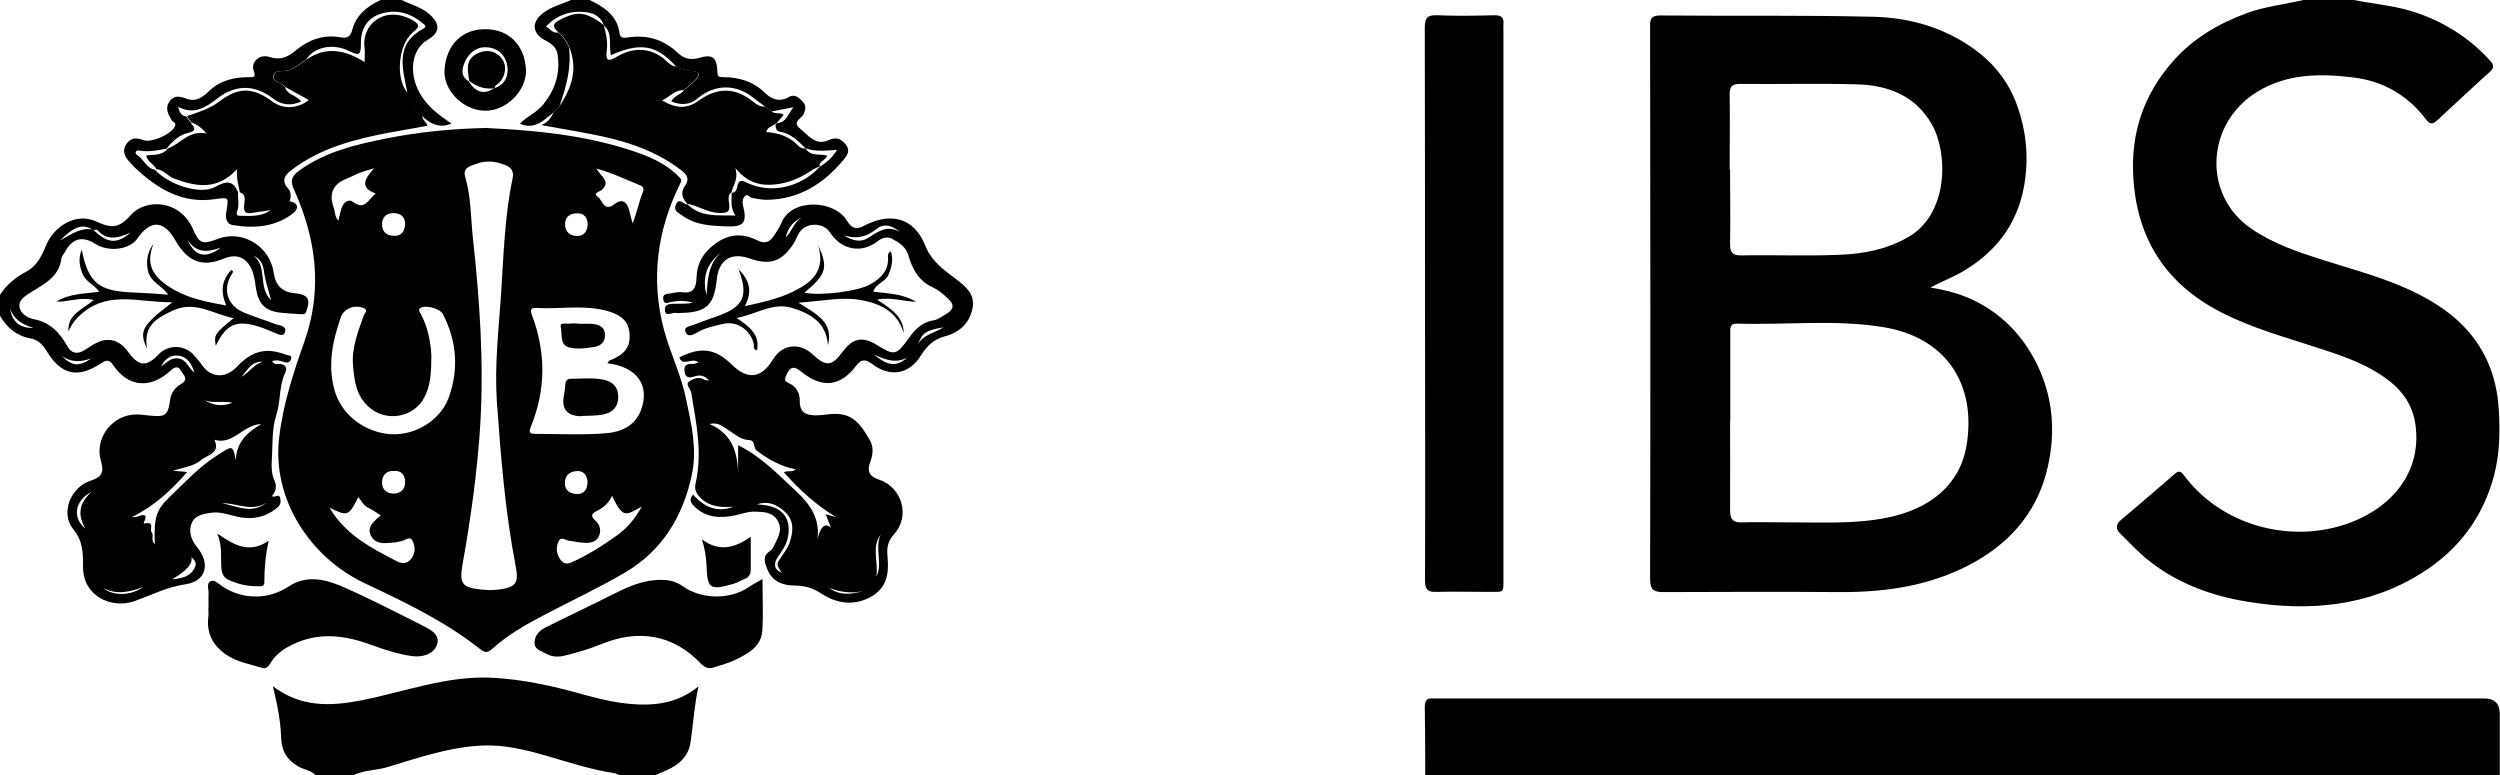
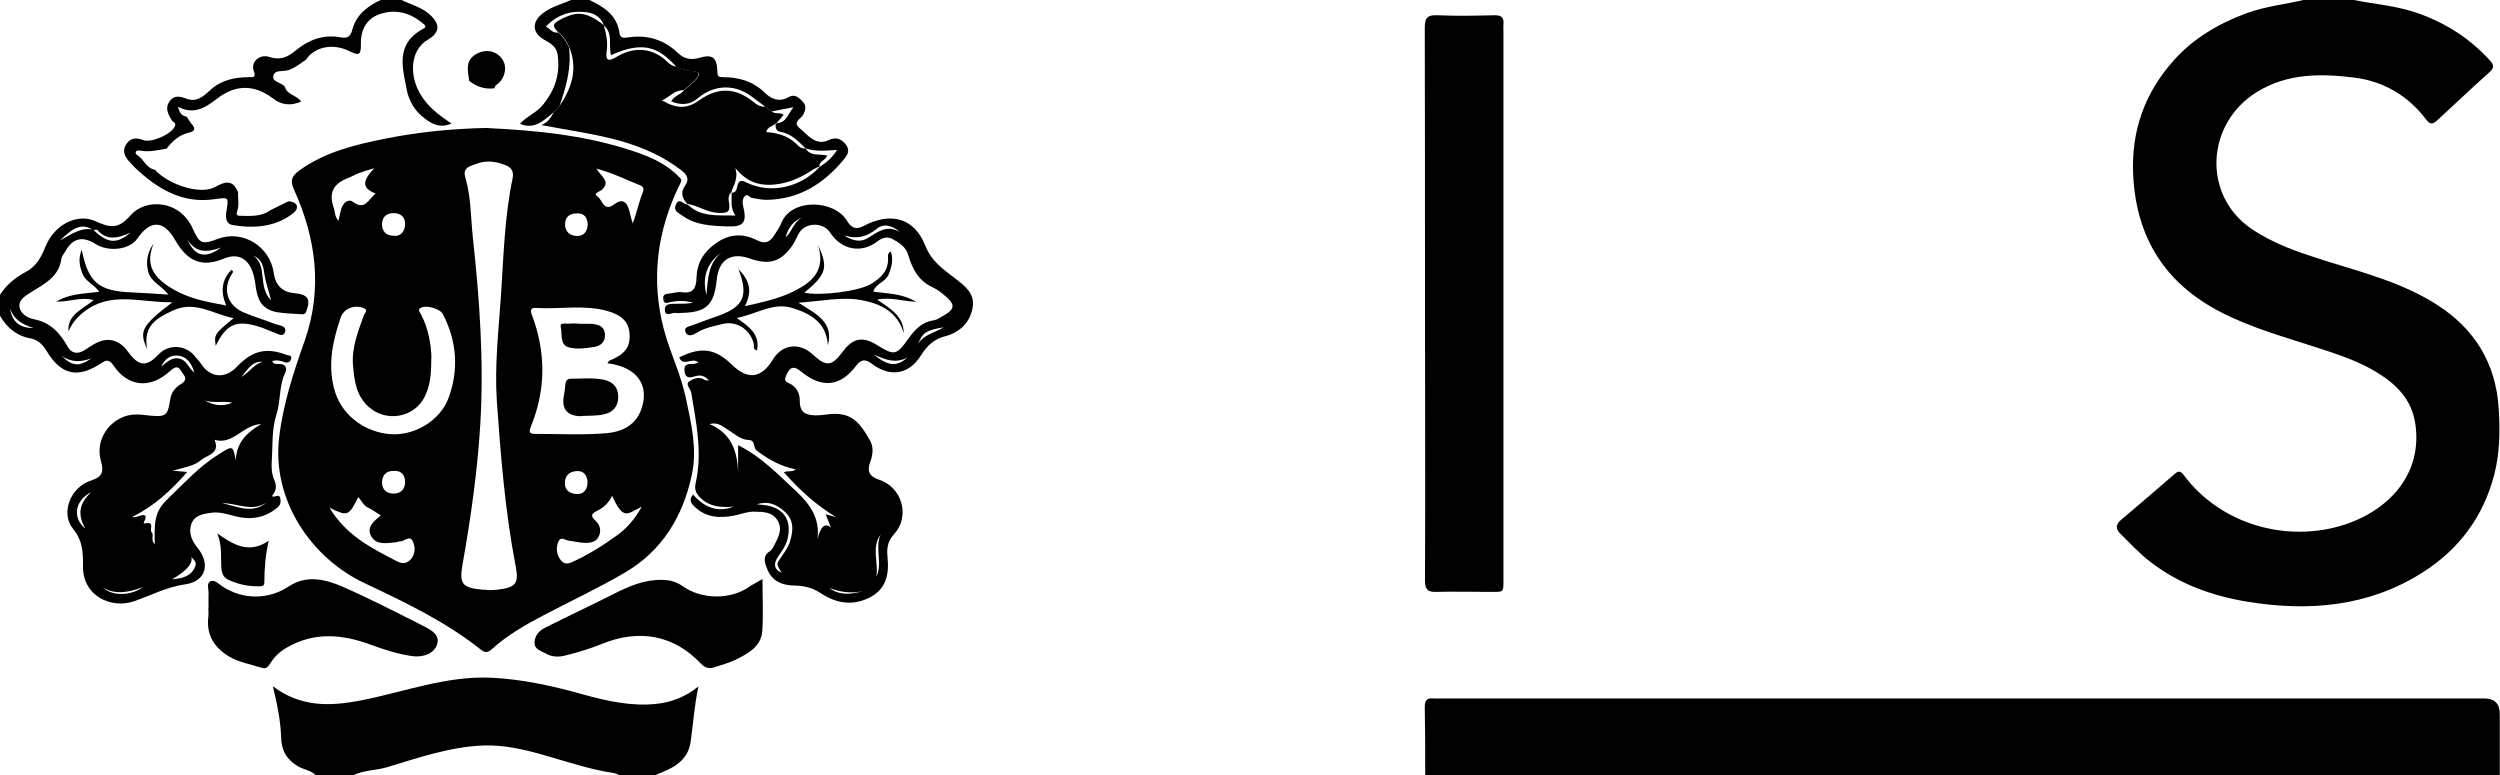
<svg xmlns="http://www.w3.org/2000/svg" id="Layer_2" viewBox="0 0 114.72 35.58">
  <g id="Layer_1-2">
    <path d="M108.01,0c1,.2,2.03.27,3.01.63,1.27.46,2.36,1.17,3.26,2.17.17.19.17.33-.05.52-.81.72-1.6,1.48-2.4,2.21-.16.14-.3.22-.48-.02-.83-1.11-1.96-1.78-3.32-1.95-1.54-.19-3.08-.2-4.48.67-2.32,1.45-2.5,4.71-.25,6.26,1.02.7,2.16,1.08,3.32,1.45,1.78.56,3.61,1.02,5.2,2.04,1.73,1.1,2.71,2.69,2.84,4.76.07,1.03.05,2.06-.21,3.07-.51,1.92-1.62,3.41-3.3,4.47-2.48,1.57-5.22,1.79-8.03,1.33-1.59-.26-3.1-.8-4.41-1.8-.53-.4-.96-.88-1.43-1.34-.2-.2-.2-.41.06-.62.82-.69,1.63-1.39,2.44-2.09.15-.13.25-.19.42.03,1.73,2.33,4.83,3.13,7.4,2.28,2.12-.7,3.58-2.4,3.23-4.65-.17-1.09-.86-1.78-1.74-2.32-.83-.51-1.75-.82-2.68-1.12-1.52-.5-3.08-.92-4.51-1.66-2.53-1.31-3.86-3.38-4.01-6.25-.11-2.04.52-3.8,1.86-5.3.9-1.01,2.06-1.69,3.33-2.16.87-.32,1.78-.41,2.67-.62h2.24Z" />
    <path d="M65.4,35.58c0-1.05,0-2.09-.02-3.14,0-.31.11-.42.4-.39.11.01.21,0,.32,0,15.96,0,31.93,0,47.89,0q.72,0,.72.71c0,.94,0,1.88,0,2.82h-49.32Z" />
    <path d="M0,13.53c.29-.46.72-.81,1.18-1.05.51-.27.71-.69.91-1.17.39-.97,1.42-1.55,2.29-1.16.67.3,1.04.39,1.62-.28.67-.76,2.24-.73,2.85.63.31.7.43.73,1.15.46,1.13-.43,2.39.34,2.56,1.56q.12.85.92.93c.66.06.79.26.57.85-.04.1-.1.13-.2.12-.37-.03-.75-.03-1.11-.09-.6-.1-.88-.43-.98-1.02-.04-.26-.07-.53-.15-.78-.21-.66-.68-.93-1.32-.67-.94.39-1.64.23-2.25-.84-.53-.93-1.14-.94-1.74-.07-.35.51-1.32.63-1.93.24-.58-.37-1.04-.26-1.37.34-.06.11-.16.21-.18.32-.1.84-.77,1.17-1.38,1.55-.25.16-.57.34-.55.64.02.34.36.55.67.61.75.14,1.19.63,1.54,1.25.16.29.42.37.72.2.23-.13.44-.3.68-.4.51-.23,1.01-.06,1.35.41.51.71.86.75,1.43.15.47-.49,1.26-.44,1.68.11.09.11.19.21.27.33.42.64,1.1.7,1.64.13.71-.75,1.36-.9,2.29-.54.09.03.24,0,.2.17-.04.14-.14.21-.29.16-.19-.06-.37-.12-.58-.05.07.18.24.12.35.13.29.02.34.21.25.4-.3.62-.2,1.31-.41,1.94-.22.68-.16,1.4-.21,2.11-.02.29,0,.63.12.89.13.3.07.5-.11.72.12.11.32-.14.38.1.04.17.01.31-.13.43-.56.47-1.2.58-1.89.41-.38-.09-.75-.23-1.15-.17-.37.05-.77.11-.91.52-.14.4.03.78.28,1.08.6.74.4,1.54-.54,1.68-.86.12-1.59.51-2.37.78-1.03.36-2.36-.23-2.34-1.6,0-.62,0-1.16-.45-1.71-.6-.73-.13-1.93.82-2.23.53-.17.59-.42.45-.9-.31-1.06.55-2.15,1.65-2.13.19,0,.39.03.58.05.75.07.84.01.95-.74.05-.34.25-.56.5-.71.38-.23.09-.43,0-.6-.15-.28-.33-.15-.51.01-.91.83-1.93.73-2.6-.27-.19-.29-.35-.23-.56-.09-1.08.71-1.83.54-2.5-.56-.18-.29-.38-.52-.77-.59-.62-.11-1.07-.5-1.38-1.05v-.96ZM4.27,10.55c-.47-.29-.84-.19-1.52.49.56-.32.99-.62,1.53-.5.64.63,1.08.68,1.71.13-.59.28-1.09.37-1.52-.11-.03-.04-.13,0-.2-.01ZM10.82,21.18c0-.84.49-1.33,1.17-1.72-.83.02-1.29.98-2.15.72.29.64-.35.7-.61.93-.32.28-.78.33-1.3.49.27.02.41.04.66.06-.74.84-1.49,1.55-2.54,2.07.3.03.45-.17.62-.06.07.14-.17.38-.03.35.49-.11.2.29.32.41.12.13-.06.37.14.54-.03-1.22.04-1.55.69-2.17.7-.67,1.35-1.38,2.18-1.91.73-.46.71-.49.86.29ZM12.24,23.06c-.68.45-1.37.02-2.05.03.69.14,1.38.52,2.05-.03ZM4.19,22.58c-.78.4-.87,1.2-.27,1.68-.35-.6-.33-1.13.27-1.68ZM8.6,10.98c.32.78.82.92,1.54.38-.66.24-1.18.24-1.54-.38ZM7.41,16.81c.26-.19.47-.44.84-.35.32.08.4.43.67.64-.13-.42-.32-.73-.75-.78-.37-.04-.61.17-.77.49ZM12.44,13.77c-.12-.45-.24-.8-.3-1.15-.05-.37-.1-.71-.5-.88.65.49.18,1.41.79,2.03ZM4.72,26.97c.46.39,1.26.38,1.85-.03-.61.22-1.22.38-1.85.03ZM7.9,26.58c.53-.04.89-.16,1.06-.59.06-.15,0-.25-.18-.43q.12.44-.88,1.02ZM4.2,16.44c-.47.18-.93.2-1.37-.11.48.48.8.51,1.37.11ZM12.05,16.6c-.53-.03-.7.41-.98.7.36-.2.57-.58.98-.7ZM.46,14.16c.1.6.43.9,1.08.89-.54-.16-.91-.41-1.08-.89ZM9.39,18.37c.38.22.78.31,1.28.11-.47-.1-.88.04-1.28-.11Z" />
    <path d="M14.49,35.58c-.21-.23-.53-.26-.79-.4-.54-.31-.78-.73-.8-1.33-.02-.77-.18-1.53-.38-2.36,1.3.98,2.64.92,4.05.65,1.99-.39,3.92-1.14,5.99-1.04,1.44.07,2.82.38,4.21.77,1.09.3,2.2.55,3.35.43.7-.08,1.32-.31,1.93-.8-.19.88-.24,1.72-.36,2.55-.09.65-.53,1.05-1.11,1.3-.18.08-.36.16-.53.23h-1.6c-.08-.03-.16-.08-.25-.1-1.09-.16-2.12-.51-3.17-.81-.93-.27-1.9-.5-2.87-.46-1.51.06-2.95.56-4.38.99-.52.16-1.09.13-1.58.38h-1.7Z" />
    <path d="M25.39,5.17c-.44.35-.85.8-1.53.51.31-.35.78-.51,1.08-.9.54-.68.77-1.4.65-2.26-.05-.37-.31-.53-.59-.68-.61-.33-.61-.86-.04-1.27.38-.28.83-.38,1.24-.57h.85c.67.32,1.27.7,1.38,1.53.03.23.2.21.37.19.9-.14,1.66.09,2.33.73.24.23.56.32.94.21.63-.19.83-.03.85.64,0,.2.06.24.24.24.73,0,1.38.18,1.93.71.29.29.67.46,1.11.2.28-.16.48.05.64.22.17.17.13.37.02.59-.1.19-.51.34-.17.62.38.31.73.82,1.31.56.34-.15.54-.11.78.15.26.3.12.51-.07.74-.92,1.11-2.05,1.82-3.53,1.84-.23,0-.46-.05-.68-.09-.11-.02-.19-.21-.32-.08-.11.12-.12.27-.08.45.19.77.03.97-.76.94-.7-.03-1.41-.05-2.02-.49-.19-.14-.44-.22-.3-.52.16-.35.35.03.53,0,0,0-.02-.02-.02-.02.61.62,1.38.51,2.22.53-.27-.38-.15-.73-.18-1.07v.02c.18.02.23-.13.26-.27.06-.34.22-.3.46-.18,1.09.52,2.46.21,3.33-.74l-.02.02c.3-.2.58-.41.81-.79-.53.03-1,.09-1.45-.08l.02.02c-.35-.33-.66-.69-1.17-.77-.19-.03-.23-.19-.22-.36.02-.01.04-.03.06-.04.45-.02.52-.45.76-.73l-.99.19c-.1-.07-.2-.14-.3-.21-.18-.14-.37-.27-.55-.41-.78-.64-1.77-.64-2.55.02-.37.31-.77.33-1.22.14.15-.27.43-.3.58-.5.18-.16.39-.31.55-.49.16-.18.26-.37-.15-.39-.24-.01-.48-.11-.71-.17-.76-.83-1.43-1.3-3.03-.57-.13-.46.11-1-.34-1.37l.02.02c-.13-.38-.42-.57-.81-.62-.73-.09-1.35.12-1.86.66.2.1.31.32.56.27.23.18.37.42.5.68.12.94-.13,1.81-.43,2.68-.09.11-.18.21-.28.32Z" />
    <path d="M13.28,9.24c.43.06.43.34.18.54-.82.64-1.79.71-2.77.55-.33-.05-.35-.36-.3-.64.11-.66.11-.64-.54-.55-1.49.22-2.63-.48-3.65-1.44-.1-.1-.19-.21-.29-.31-.22-.25-.31-.51-.09-.81.21-.28.47-.26.76-.15.38.14,1.35-.3,1.46-.67.04-.14-.11-.16-.16-.24-.16-.27-.31-.54-.12-.84.2-.32.49-.27.8-.15.46.18.79-.12,1.08-.39.51-.47,1.11-.59,1.76-.6.23,0,.36.04.24-.3-.14-.4.28-.77.71-.63.51.17.85.02,1.24-.31.57-.47,1.25-.73,2.02-.59.31.06.47,0,.56-.36.18-.67.69-1.07,1.3-1.35h.96c.42.21.89.32,1.26.64.52.45.52.85-.07,1.19-.74.43-.87,1.52-.37,2.42.34.62.87,1.02,1.47,1.42-.6.25-.99-.03-1.37-.35-.33-.28-.53-.64-.65-1.04-.21-1.1-.62-2.25.74-2.97.16-.09.04-.18-.04-.24-.58-.49-1.26-.67-1.98-.42-.62.21-.88.76-.86,1.38.01.53-.11.52-.54.31-.77-.38-1.61-.17-1.97.39-.26.18-.5.38-.82.49-.24.08-.63-.04-.69.27-.05.3.41.28.54.51.1.36.53.36.74.66-.47.21-.91.16-1.29-.14-.85-.65-1.72-.65-2.56,0-.52.4-1.05.77-1.8.38.07.28.17.42.39.45.07.1.14.21.21.31.17.19.25.35-.11.43-.45.1-.76.4-1.03.75l.02-.02c-.41.07-.82.17-1.24.09-.21-.04-.23.14-.12.2.31.19.42.61.82.68l-.02-.02c.62.7,2.1,1.19,2.78.81.52-.29.84-.32,1.07.28l-.02-.02c0,.28.06.56-.03.83-.04.11-.06.23.09.23.5.01,1,.06,1.44-.26l.81-.4Z" />
    <path d="M22.42,5.88c2.11.1,4.33.31,6.47,1,.81.26,1.63.58,2.25,1.22.11.11.17.14.07.33-1.07,2.16-1.36,4.42-.73,6.75.29,1.05.78,2.04,1,3.12.24,1.14.52,2.3.27,3.47-.4,1.92-1.37,3.52-3.1,4.52-1.2.7-2.46,1.29-3.68,1.93-.84.44-1.67.91-2.38,1.55-.18.16-.3.22-.54.03-1.61-1.28-3.46-2.16-5.3-3.03-2.48-1.16-4.28-3.83-3.94-6.69.18-1.55.66-2.99,1.17-4.44.83-2.37.53-4.68-.48-6.92-.19-.42-.14-.62.24-.9,1.19-.86,2.57-1.18,3.95-1.46,1.51-.3,3.05-.46,4.73-.49ZM22.45,27.08c.12,0,.25-.01.37-.02.85-.1,1-.27.84-1.1-.48-2.49-.68-5.01-.86-7.54-.11-1.63.08-3.26.19-4.88.12-1.78.16-3.58.53-5.34.11-.52-.27-.61-.58-.71-.33-.1-.72-.11-1.05.02-.26.1-.68.15-.54.62.27.91.25,1.86.35,2.79.31,2.84.51,5.68.34,8.54-.13,2.17-.44,4.33-.82,6.47-.15.88,0,1.04.92,1.13.11,0,.21.01.32.02ZM27.87,16.67c.05-.07.07-.11.09-.12.71-.28.97-.62.93-1.23-.04-.55-.35-.86-1.02-1.05-1.08-.3-2.19-.07-3.28-.14-.24-.02-.26.12-.19.3.65,1.71.66,3.42-.03,5.12-.09.22-.13.37.2.36,1.08,0,2.17.06,3.24-.03.66-.05,1.32-.32,1.6-1.05.43-1.14-.17-1.99-1.53-2.16ZM19.79,16.44c0,.71-.04,1.25-.3,1.76-.47.96-1.75,1.19-2.55.49-.6-.52-.68-1.22-.74-1.92-.07-.81.23-1.56.5-2.31.04-.1.22-.24-.03-.33-.42-.16-.9.03-1.04.45-.35,1.04-.59,2.08-.31,3.21.29,1.2,1.31,1.95,2.38,2.11,1.24.19,2.49-.58,2.88-1.63.48-1.29.39-2.61-.26-3.86-.13-.25-.79-.43-1.02-.28-.13.08-.06.16,0,.26.37.68.48,1.43.5,2.05ZM15.11,23.28c.76,1.29,1.94,1.87,3.11,2.48.25.13.46.11.65-.12.2-.25.19-.55.07-.8-.13-.29-.36-.02-.55,0-.09,0-.17.04-.26.05-.4.03-.86.14-1.1-.29-.23-.43.15-.69.44-.95-.21-.13-.39-.27-.59-.36-.21-.1-.29-.32-.44-.48-.43.87-.49.9-1.31.49ZM28.09,22.75c-.17.35-.4.54-.67.68-.26.13-.36.22-.09.47.2.18.28.46.14.73-.13.25-.39.29-.64.28-.25-.01-.49-.07-.73-.1-.16-.02-.36-.21-.47.03-.13.29-.1.59.1.86.13.17.28.2.51.1.73-.33,1.4-.75,2.04-1.21.46-.32.84-.75,1.17-1.34-.67.33-.84.65-1.36-.5ZM27.37,7.74c.23.38.65.58.26.96-.1.1-.46.16-.2.33.21.14.28.71.75.35.35-.28.58-.14.69.26.05.2.1.41.16.61.2-.49.28-.98.47-1.43.05-.12.04-.25-.11-.31-.63-.25-1.24-.56-2.01-.77ZM15.53,10.14c.05-.21.08-.4.14-.58.08-.26.32-.45.52-.3.56.42.71-.11,1.05-.38-.73-.27-.53-.66-.07-1.16-.33.1-.51.15-.69.22-.18.07-.35.17-.53.24q-.99.37-.64,1.34c.07.19.04.42.22.61ZM18.08,10.82c.32.03.49-.2.51-.51.01-.31-.15-.52-.51-.53-.36-.01-.54.19-.55.5,0,.31.16.54.55.54ZM18.06,21.61c-.35-.01-.52.21-.53.52,0,.33.2.52.53.52.34,0,.53-.21.53-.53,0-.31-.16-.54-.53-.51ZM26.97,10.3c-.02-.33-.16-.52-.5-.51-.33,0-.55.18-.54.51,0,.33.22.52.54.53.36,0,.48-.24.5-.53ZM26.96,22.07c-.04-.25-.16-.49-.53-.45-.34.03-.51.24-.51.56,0,.35.28.49.58.49.3,0,.47-.22.46-.59Z" />
-     <path d="M88.56,13.19c.71.12,1.38.28,2.03.6,1.32.65,2.27,1.66,2.9,2.96.71,1.47.84,3.04.49,4.62-.43,1.98-1.6,3.42-3.35,4.41-1.92,1.08-4.02,1.4-6.19,1.39-2.7-.02-5.4-.01-8.09,0-.47,0-.63-.1-.63-.61.02-8.41.01-16.83,0-25.24,0-.33-.05-.61.46-.61,3.27.03,6.53-.02,9.8.06,1.67.04,3.29.51,4.66,1.52.86.63,1.52,1.46,1.9,2.49.46,1.25.57,2.52.33,3.82-.32,1.69-1.27,2.94-2.74,3.82-.5.3-1.05.5-1.57.79ZM79.39,19.32c0,1.37.01,2.73,0,4.09,0,.41.12.58.55.56.66-.02,1.31,0,1.97,0,1.57-.01,3.16.1,4.71-.22,1.98-.41,3.34-1.52,3.63-3.36.44-2.8-.98-4.92-3.84-5.38-2.21-.36-4.46-.09-6.69-.16-.37-.01-.32.25-.32.47,0,1.33,0,2.66,0,3.99ZM79.39,7.76c0,1.14.02,2.27,0,3.41,0,.41.09.56.53.55,1.51-.03,3.02.04,4.52-.03,1.07-.04,2.11-.24,3.09-.79,1.9-1.06,1.87-3.88,1.12-5.19-.74-1.31-2-1.8-3.43-1.84-1.79-.05-3.58,0-5.38-.02-.4,0-.47.16-.47.51.02,1.14,0,2.27,0,3.41Z" />
    <path d="M65.39,13.95c0-4.22,0-8.45-.01-12.67,0-.48.13-.6.6-.58.87.04,1.74.02,2.61,0,.3,0,.43.1.4.4-.01.11,0,.21,0,.32,0,8.34,0,16.69,0,25.03,0,.82.05.7-.72.71-.78,0-1.56-.02-2.34,0-.42.02-.54-.11-.54-.54.02-4.22,0-8.45,0-12.67Z" />
    <path d="M31.83,22.73c.5.54,1.09.81,1.83.52-.54.04-1.07.02-1.49-.38-.2-.19-.32-.38-.25-.69.32-1.4.03-2.78-.2-4.16-.03-.18-.29-.38-.09-.52.18-.12.45-.24.7-.07.04.03.1.02.21.03-.2-.21-.38-.27-.62-.2-.22.07-.47.14-.51-.23-.04-.34.18-.33.4-.33.07,0,.13-.03.24-.06-.27-.28-.71.22-.88-.24,1-.5,1.65-.41,2.41.33.73.72,1.36.64,1.89-.24.43-.7,1.22-.79,1.83-.22.61.57.87.54,1.36-.12.39-.52.81-.8,1.58-.32.8.5.89.48,1.44-.28.29-.41.61-.77,1.16-.85.15-.02.29-.12.43-.2.56-.31.58-.52.09-.93-.17-.15-.36-.29-.57-.39-.64-.29-.93-.85-1.11-1.47-.11-.39-.42-.57-.72-.74-.21-.12-.46-.08-.69.1-.74.58-1.66.4-2.18-.4-.31-.48-1.12-.48-1.42.02-.11.18-.18.39-.3.56-.53.77-1.07.93-1.97.61-.85-.3-1.42.06-1.51.97-.12,1.18-.48,1.51-1.65,1.53-.07,0-.15.02-.21,0-.18-.04-.5.21-.52-.13-.02-.34.33-.28.57-.29.24,0,.49,0,.73-.05-.35-.1-.69-.1-1.04-.03-.14.03-.29.12-.33-.11-.05-.23.11-.27.28-.28.19-.02.39-.09.58-.06.52.08.65-.22.66-.65.02-.68.31-1.18.88-1.59.63-.45,1.25-.47,1.89-.15.38.19.58.1.79-.21.13-.19.26-.4.34-.59.47-1.14,2.44-1.06,3.02-.07.19.32.42.4.75.22,1.22-.65,2.31-.39,2.82.88.3.76.85,1.12,1.41,1.55.44.34.89.68.77,1.33-.13.7-.61,1.13-1.26,1.3-.53.14-.84.45-1.11.88-.55.88-1.41,1.02-2.26.38-.27-.2-.47-.23-.71.09-.73.97-1.58,1.05-2.53.27-.34-.28-.51-.22-.69.19-.07.17-.07.25.1.33.37.15.54.47.53.84,0,.55.32.65.76.65.16,0,.32-.02.48-.04,1.1-.15,1.49.32,1.99,1.21.17.3.12.65,0,.98-.15.4-.05.65.4.8,1.06.34,1.45,1.67.7,2.5-.33.36-.34.69-.3,1.1.07.73-.06,1.39-.77,1.78-.8.44-1.59.3-2.3-.17-.38-.25-.75-.34-1.19-.35-.56,0-1.05-.19-1.27-.77-.11-.28-.22-.58.12-.8.07-.05.13-.12.17-.2.18-.38.45-.76.2-1.2-.24-.42-.67-.41-1.08-.42-.3-.01-.59.11-.88.17-.68.14-1.34.12-1.88-.42-.18-.18-.23-.34-.03-.55ZM38.4,23.75c-.92-.55-1.7-1.25-2.43-2.08.2-.09.38.01.55-.13-.69-.14-1.26-.45-1.8-.87-.18-.14-.03-.47-.37-.48-.36-.01-.63-.27-.93-.46-.24-.15-.48-.38-.86-.27,1.03.44,1.29,1.29,1.31,2.28v-1.31c1.06.52,1.83,1.34,2.65,2.1.66.61,1.12,1.27.99,2.22q.21-.89.62-.54c-.08-.21-.15-.38-.24-.61.13.03.2.05.26.07.08.02.16.04.25.07ZM35.87,26.28c-.26-.4-.25-.39,0-.75.16-.23.33-.47.4-.74.13-.46.17-.92-.26-1.31-.39-.35-.77-.5-1.28-.34.16.02.27.03.37.04.87.12,1.24.69,1.04,1.54-.07.31-.26.57-.44.83-.2.3-.21.57.17.73ZM38.76,10.82c.35.22.73.32,1.07.1.46-.29.88-.62,1.47-.27-.35-.3-.74-.42-1.07-.15-.45.37-.91.48-1.46.31ZM40.41,24.53c-.44.6-.08,1.29-.2,1.94.31-.61-.08-1.31.2-1.94ZM33.12,11.58c-.66.45-.92,1.12-.7,1.96.06-.8.1-1.49.7-1.96ZM40.1,16.27c.66.54,1.05.57,1.53.14-.52.27-.96.12-1.53-.14ZM38.05,26.98c.49.36,1.02.3,1.56.14-.54.13-1.05.05-1.56-.14ZM36.05,10.89c.31-.26.36-.74.79-.91-.44.14-.67.47-.79.91ZM42.12,15.8c.24-.44.74-.51,1.18-.78-.79.13-.97.24-1.18.78Z" />
-     <path d="M8.79,5.64c-.07-.1-.14-.21-.21-.31.52-.18,1.03-.33,1.48-.67.89-.68,1.55-.66,2.44,0,.48.36,1.16.34,1.67-.07-.37-.2-.72-.4-1.07-.59-.14-.23-.6-.21-.54-.51.05-.31.45-.19.69-.27.31-.11.56-.3.82-.49.88-.61,1.76-.45,2.66.12,0-.26.02-.45,0-.64-.16-1.06.89-1.97,2.13-1.32.46.24.38.35.07.61-.67.57-.79,2.18-.21,2.77.12.41.32.77.65,1.04,0,.19.19.28.25.46-.6.11-1.17.21-1.73.31-1.6.3-3.16.7-4.5,1.71-.34.25-.48.51-.18.85.17.2.14.38.09.59-.27.13-.54.27-.81.4-.31.05-.62.09-.93.14-.28.05-.38-.03-.36-.33.01-.22.13-.51-.21-.62,0,0,.02.02.02.02-.06-.32-.17-.63-.13-1.08-.91.99-1.89.81-2.9.43-.29-.11-.48-.41-.82-.43,0,0,.02.02.02.02-.09-.25-.42-.34-.47-.65.38-.04.76.01,1-.33l-.02.02c.59-.21.98-.87,1.79-.69q-.31-.37-.66-.5Z" />
    <path d="M31.06,3.09c.24.06.47.16.71.17.4.02.31.21.15.39-.16.18-.36.33-.55.49-.41-.02-.64.31-.99.47.71.4,1.16.39,1.74-.03.81-.57,1.6-.56,2.38.04.18.14.35.3.61.27.1.07.2.14.3.21.14.17.38.03.55.17-.12.15-.22.26-.32.37-.02.01-.04.03-.06.04-.13.12-.36.13-.42.38.58.04,1.09.21,1.48.64.09.09.21.13.34.11,0,0-.02-.02-.02-.02.21.41.65.25,1,.35-.09.24-.4.25-.35.52,0,0,.02-.02.02-.02-.24.06-.43.22-.64.34-.5.29-1.04.48-1.64.5-.61.02-1.12-.18-1.61-.77.16.51-.1.79-.18,1.12,0,0,.01-.02.01-.02-.18.15-.14.36-.11.54.06.42-.14.43-.49.42-.53-.02-.94-.34-1.44-.42,0,0,.02.02.02.02-.23-.25-.35-.52-.12-.84.24-.33.07-.54-.2-.74-1.35-1.03-2.93-1.43-4.55-1.72-.57-.1-1.13-.2-1.84-.33.36-.15.44-.38.57-.58.09-.11.19-.21.28-.32.56-.83.83-1.7.43-2.68-.12-.26-.27-.5-.5-.68-.41-.36-.1-.48.19-.63.11-.06.22-.09.33-.14.64-.23,1.11.1,1.58.45,0,0-.02-.02-.02-.02.11.39.2.79.14,1.19-.07.53.13.47.47.27.69-.4,1.39-.44,2.07.03.22.16.38.42.69.43Z" />
    <path d="M34.99,26.58c0,.87.04,1.63-.01,2.38-.06.73-.67,1.04-1.24,1.32-.31.15-.66.24-1,.35-.22.07-.4,0-.57-.17-1.24-1.32-2.84-1.62-4.58-.9-.52.21-1.06.37-1.61.51-.3.08-.62.1-.93-.08-.23-.13-.54-.19-.52-.52.01-.3.21-.53.47-.66,1.05-.53,2.12-1.03,3.17-1.56.7-.35,1.4-.66,2.21-.64.35,0,.67.09.95.29.86.61,2.17.63,3.03.04.17-.12.36-.21.63-.37Z" />
    <path d="M9.57,27.89c0-.21-.01-.43,0-.64.02-.2-.12-.48.1-.58.19-.08.38.14.55.25.94.61,2.11.6,3.03-.01.8-.53,1.65-.34,2.44,0,1.24.54,2.44,1.16,3.65,1.77.36.19.89.41.71.91-.15.42-.65.58-1.12.52-.66-.09-1.3-.3-1.93-.53-1.3-.48-2.58-.59-3.83.13-.31.18-.57.41-.76.72-.09.14-.19.28-.38.22-.57-.18-1.17-.27-1.67-.62-.6-.42-.89-.98-.8-1.72.02-.14,0-.28,0-.42Z" />
-     <path d="M24.14,3.24c0,.96-.94,1.87-1.9,1.84-.99-.02-1.92-.94-1.84-1.9.09-1.15.82-1.85,1.88-1.84,1.02,0,1.81.68,1.86,1.9ZM21.51,3.73c.31.52.73.63,1.17.31.5-.11.75-.66.54-1.24-.15-.41-.49-.61-.89-.63-.46-.03-.81.26-.99.65-.13.3-.24.67.17.91Z" />
    <path d="M9.9,15.87c-.08-.51-.06-.55.82-1.27-.96-.19-1.78-.83-2.81-.34-.71.34-1.35.67-1.16,1.75-.38-.82-.25-1.06,1.16-2.14-1.47.02-2.84-.53-4.07.45-.34.27-.54.53-.7.89-.05-.79.65-1.01,1.16-1.44-.6-.16-1.12.09-1.72.07.64-.38,1.3-.36,1.97-.45-.22-.34-.62-.46-.76-.82-.14-.35-.21-.69-.04-1.11.31,1.52.77,1.9,2.34,1.96.53.02,1.06.06,1.63.1-.28-.41-.8-.57-.92-1.06-.12-.47-.03-.9.25-1.28-.38.92-.09,1.55.98,2.14.72.4,1.5.54,2.35.7-.27-.64-.21-1.17.24-1.64.11.08.07.11.03.18-.46.69-.23,1.46.54,1.78.47.2.96.34,1.44.53.2.07.56.08.44.39-.09.24-.37.03-.56-.03-.18-.06-.35-.15-.54-.21-1.11-.37-1.57-.17-2.07.85Z" />
    <path d="M33.86,12.33c.59.56.65,1.08.32,1.72.92-.21,1.77-.38,2.57-.86.82-.48,1.05-1.08.79-1.95.47,1.03.4,1.34-.63,2.19.71.16,2.48-.06,3.04-.39.46-.27.83-.61.8-1.21,0-.09-.03-.22.13-.29.12.37.04.7-.1,1.05-.14.35-.57.4-.71.79.65.1,1.3.07,1.97.47-.64-.03-1.17-.23-1.79-.1.61.41,1.22.76,1.22,1.54-.27-.96-1.05-1.35-1.9-1.51-.92-.18-1.85.04-2.93.11.81.52,1.63.88,1.35,1.96-.06-1.05-.8-1.46-1.64-1.72-.88-.27-1.63.29-2.55.46.59.4,1.08.76.94,1.49-.21-.05-.13-.2-.15-.3-.16-.66-.79-1.08-1.45-.91-.39.1-.79.17-1.15.39-.15.09-.41.23-.52,0-.13-.27.18-.28.35-.35.38-.15.76-.28,1.15-.42,1.16-.42,1.4-.92.9-2.18Z" />
-     <path d="M34.45,24.62c0,.54,0,1.03,0,1.52,0,.19-.07.34-.26.42-.18.07-.35.18-.53.23-1.09.31-1.2.24-1.24-.86-.02-.37-.07-.74-.21-1.18.83.62,1.56.36,2.26-.13Z" />
    <path d="M12.33,24.82c-.15.66-.2,1.28-.2,1.91,0,.21-.19.17-.33.17-.45.01-.88-.1-1.29-.28-.24-.1-.33-.29-.35-.54-.04-.5.05-1.02-.19-1.6.77.54,1.47.94,2.35.34Z" />
    <path d="M26.66,19.1q-.94-.02-.79-.91c.03-.17.06-.35.07-.53.01-.16.07-.28.25-.28.51,0,1.03-.06,1.54.05.42.1.64.36.64.79,0,.44-.26.71-.65.79-.34.08-.7.06-1.06.08Z" />
    <path d="M26.58,14.86c.19,0,.39-.01.58,0,.29.03.57.1.6.47.03.35-.2.55-.49.59-.38.06-.79.12-1.16.02-.44-.11-.3-.62-.38-.95-.05-.21.27-.12.42-.14.14-.02.28,0,.42,0,0,0,0,0,0,0Z" />
    <path d="M22.69,4.05c-.44.06-.82-.07-1.16-.34-.06-.47-.21-.95.36-1.25.43-.22.89-.13,1.16.26.23.33.14.85-.21,1.13-.07.06-.15.09-.14.2Z" />
  </g>
</svg>